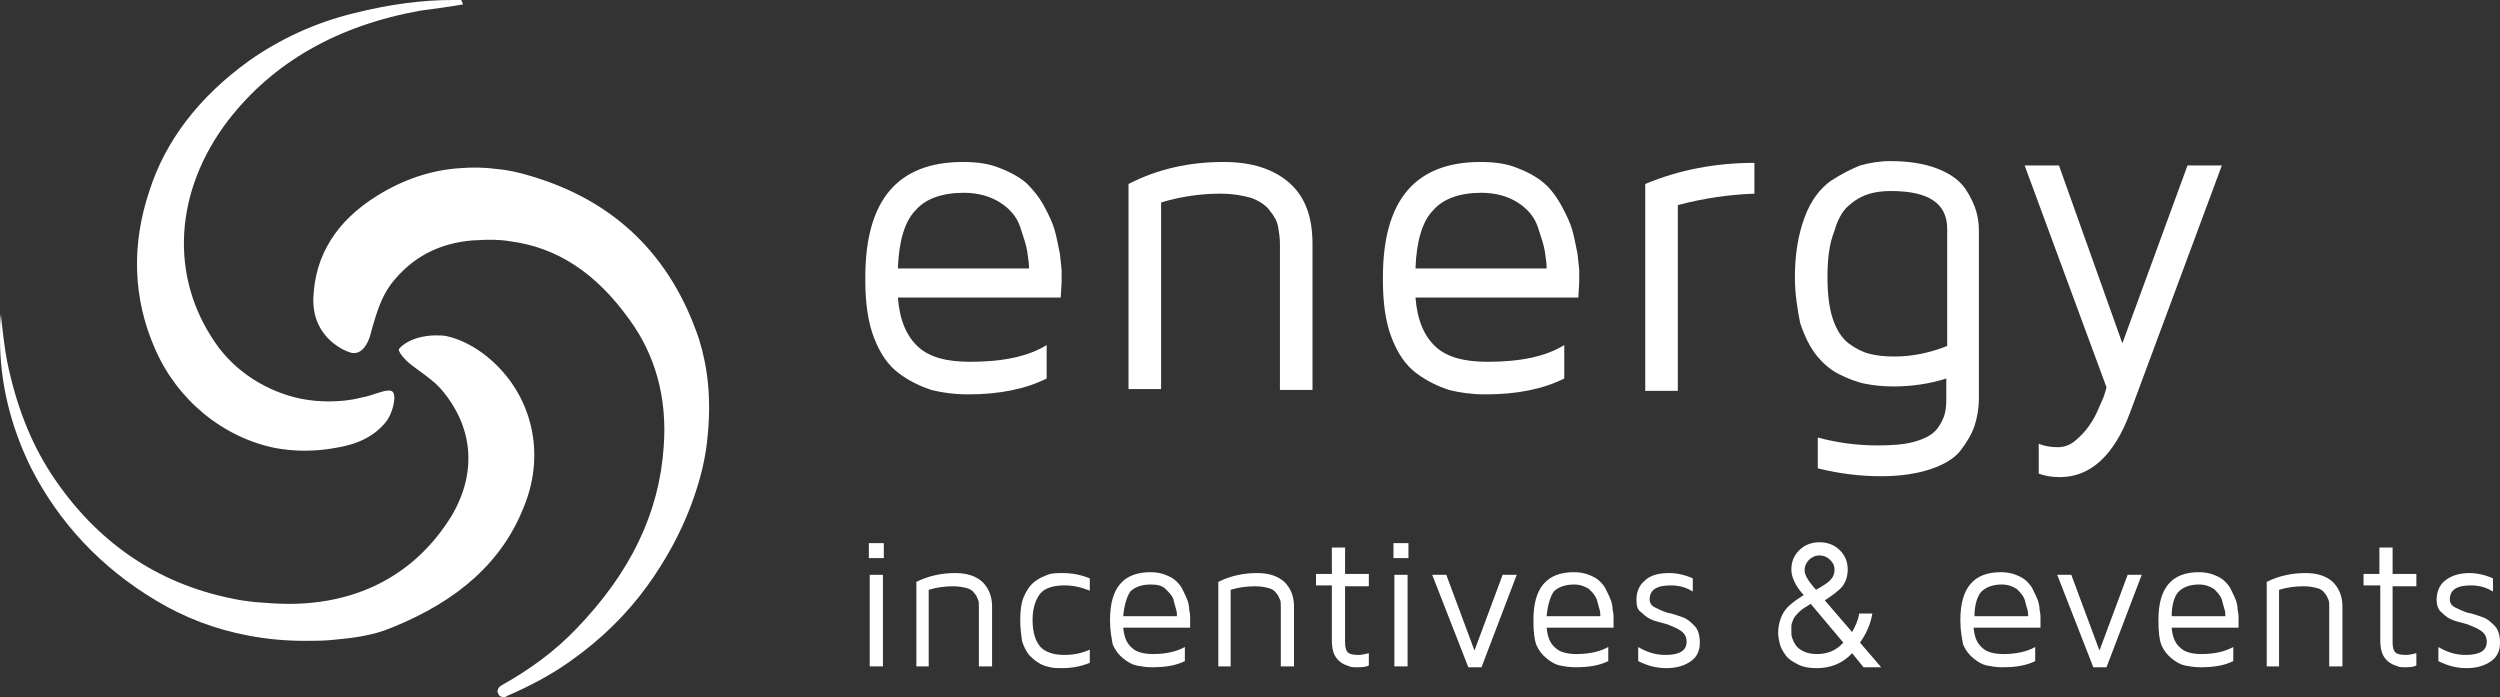
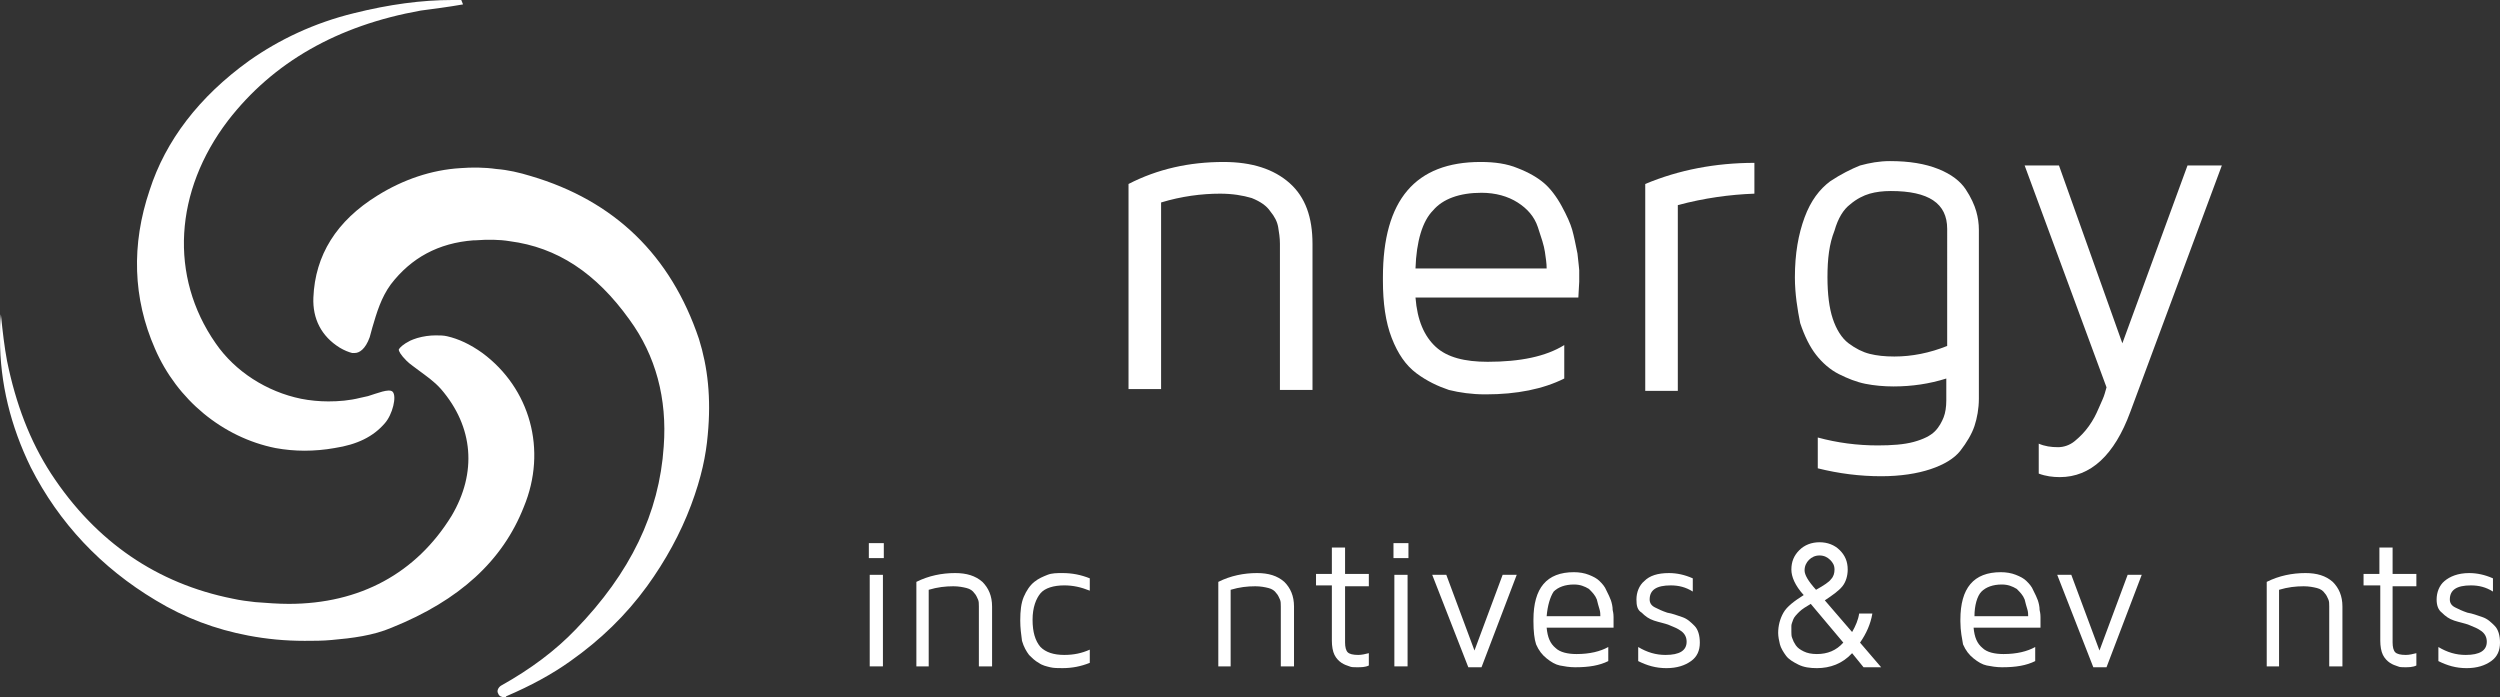
<svg xmlns="http://www.w3.org/2000/svg" version="1.1" id="Layer_1" x="0px" y="0px" viewBox="0 0 284 79.2" style="enable-background:new 0 0 284 79.2;" xml:space="preserve">
  <rect x="0" y="0" width="284" height="79.2" fill="#333333" stroke="none" />
  <style type="text/css">
	.st0{fill:#FFFFFF;}
</style>
  <path class="st0" d="M25.9,13.7c-6.1,8-6.7,17.7-1.4,25.3c2.2,3.2,5.8,5.5,9.7,6.3c1,0.2,2.1,0.3,3.1,0.3c1.2,0,2.4-0.1,3.6-0.4  l0.9-0.2c1-0.3,2.4-0.9,2.8-0.5c0.5,0.5,0,2.6-0.9,3.6c-1.3,1.5-3.1,2.4-5.7,2.8c-1.1,0.2-2.3,0.3-3.4,0.3c-1.1,0-2.2-0.1-3.3-0.3  c-6-1.2-11.2-5.5-13.7-11.3c-2.5-5.7-2.7-11.8-0.6-18C18.8,16,22.6,11,28.3,6.9c3.4-2.4,7.4-4.3,11.9-5.4c4-1,7.7-1.5,11.2-1.5l1,0  l0.2,0.5c-1.7,0.3-3.3,0.5-4.8,0.7C38.3,2.9,31,7.1,25.9,13.7z M54.8,40.1c-1.4-1-2.7-1.6-4-1.9c-0.4-0.1-0.9-0.1-1.3-0.1  c-0.7,0-1.4,0.1-2.1,0.3c-0.3,0.1-0.6,0.2-0.8,0.3c-0.8,0.4-1.2,0.8-1.3,1c0,0.2,0.2,0.6,0.9,1.3c0.4,0.4,0.9,0.7,1.4,1.1  c0.8,0.6,1.7,1.2,2.5,2.1c3.7,4.3,4.1,9.5,1.2,14.4c-4,6.5-10.4,10-18.5,10c-1.2,0-2.5-0.1-3.8-0.2c-0.9-0.1-1.7-0.2-2.6-0.4  c-8.5-1.7-15.5-6.4-20.6-14.2c-2.4-3.7-4-7.9-5-12.8c-0.3-1.6-0.5-3.3-0.7-5.3C0,36.6,0,37.6,0,38.5c0,5,1.2,9.9,3.5,14.6  c3.2,6.3,8,11.4,14.2,15.1c3.3,2,6.8,3.3,10.5,4c2.1,0.4,4.2,0.6,6.4,0.6c1,0,2.1,0,3.1-0.1c2.3-0.2,4.7-0.5,6.8-1.4  c7.7-3.1,12.6-7.6,15-13.7C62.2,51.1,60.2,44.1,54.8,40.1z M79.4,38.5C76.2,29,69.8,22.8,60.3,20c-1.3-0.4-2.6-0.7-3.9-0.8  C55,19,53.6,19,52.3,19.1c-3.3,0.2-6.5,1.3-9.4,3.1c-4.7,2.9-7.1,6.8-7.3,11.6c-0.1,2.4,0.9,4.4,3,5.7c0.5,0.3,1,0.5,1.4,0.6  c0.1,0,0.2,0,0.3,0c0.5,0,1.2-0.4,1.7-1.8l0.3-1.1c0.5-1.7,1-3.4,2.1-4.9c2.3-3,5.4-4.7,9.4-5l0.2,0c1.4-0.1,2.7-0.1,3.9,0.1  c5.4,0.7,9.8,3.6,13.6,8.9c3,4.1,4.3,9,3.9,14.4c-0.5,7.6-3.8,14.4-10,20.8c-2.3,2.4-5.1,4.5-8.5,6.4c-0.3,0.2-0.5,0.6-0.3,0.9  c0.1,0.3,0.4,0.4,0.7,0.4c0.1,0,0.2,0,0.2-0.1c2.8-1.2,5.2-2.5,7.3-4c3.4-2.4,6.3-5.2,8.7-8.5c2.1-2.9,3.8-6,5-9.2  c1.2-3.2,1.7-5.7,1.9-8C80.8,45.2,80.4,41.7,79.4,38.5z" />
  <g>
-     <path class="st0" d="M98.3,31.9c0,0,0-0.1,0-0.2s0-0.1,0-0.2c0-8.8,3.7-13.1,11.1-13.1c1.6,0,3,0.2,4.2,0.7c1.3,0.5,2.3,1.1,3,1.7   c0.7,0.7,1.4,1.5,2,2.6c0.6,1.1,1,2,1.2,2.7c0.2,0.7,0.4,1.7,0.6,2.7c0.1,1,0.2,1.7,0.2,1.9V32l-0.1,1.8H102c0.2,2.6,1,4.4,2.3,5.6   c1.3,1.2,3.3,1.7,5.9,1.7c3.7,0,6.6-0.6,8.7-1.9v3.8c-2.4,1.2-5.4,1.8-8.9,1.8c0,0-0.1,0-0.1,0c-1.5,0-2.9-0.2-4.1-0.5   c-1.2-0.4-2.5-1-3.7-1.9c-1.2-0.9-2.1-2.2-2.8-4C98.6,36.6,98.3,34.4,98.3,31.9z M102,30.5h14.9c0-0.6-0.1-1.2-0.2-1.9   c-0.1-0.7-0.4-1.6-0.8-2.8s-1.2-2.1-2.3-2.8c-1.1-0.7-2.5-1.1-4.1-1.1c-2.5,0-4.4,0.7-5.5,2C102.8,25.1,102.1,27.4,102,30.5z" />
    <path class="st0" d="M128.2,44.3V20.9c3.3-1.7,6.9-2.5,10.8-2.5c3.2,0,5.7,0.8,7.5,2.4c1.8,1.6,2.6,3.9,2.6,6.9v16.6h-3.7V27.7   c0-0.7-0.1-1.3-0.2-1.9s-0.4-1.2-0.9-1.8c-0.4-0.6-1.1-1.1-2.1-1.5c-1-0.3-2.2-0.5-3.6-0.5c-2.1,0-4.4,0.3-6.7,1v21.2H128.2z" />
    <path class="st0" d="M157.1,31.9c0,0,0-0.1,0-0.2s0-0.1,0-0.2c0-8.8,3.7-13.1,11.1-13.1c1.6,0,3,0.2,4.2,0.7c1.3,0.5,2.3,1.1,3,1.7   s1.4,1.5,2,2.6c0.6,1.1,1,2,1.2,2.7c0.2,0.7,0.4,1.7,0.6,2.7c0.1,1,0.2,1.7,0.2,1.9V32l-0.1,1.8h-18.5c0.2,2.6,1,4.4,2.3,5.6   c1.3,1.2,3.3,1.7,5.9,1.7c3.7,0,6.6-0.6,8.7-1.9v3.8c-2.4,1.2-5.4,1.8-8.9,1.8c0,0-0.1,0-0.1,0c-1.5,0-2.9-0.2-4.1-0.5   c-1.2-0.4-2.5-1-3.7-1.9c-1.2-0.9-2.1-2.2-2.8-4C157.4,36.6,157.1,34.4,157.1,31.9z M160.8,30.5h14.9c0-0.6-0.1-1.2-0.2-1.9   c-0.1-0.7-0.4-1.6-0.8-2.8s-1.2-2.1-2.3-2.8c-1.1-0.7-2.5-1.1-4.1-1.1c-2.5,0-4.4,0.7-5.5,2C161.6,25.1,160.9,27.4,160.8,30.5z" />
    <path class="st0" d="M186.9,44.3V20.9c3.8-1.6,8-2.4,12.4-2.4v3.5c-2.8,0.1-5.7,0.5-8.7,1.3v21.1H186.9z" />
    <path class="st0" d="M203.9,31.5c0-2.7,0.4-4.9,1.1-6.8s1.7-3.2,2.9-4.1c1.2-0.8,2.4-1.4,3.4-1.8c1.1-0.3,2.2-0.5,3.4-0.5   c2.2,0,4,0.3,5.5,0.9s2.5,1.4,3.1,2.3s1,1.8,1.2,2.5s0.3,1.4,0.3,2.1v19.2c0,1.1-0.2,2.2-0.5,3.1c-0.3,0.9-0.9,1.9-1.6,2.8   c-0.7,0.9-1.9,1.6-3.4,2.1s-3.4,0.8-5.6,0.8c-2.4,0-4.8-0.3-7.2-0.9v-3.5c2.2,0.6,4.5,0.9,6.8,0.9c1.6,0,3-0.1,4.1-0.4   c1.1-0.3,1.9-0.7,2.4-1.2s0.8-1.1,1-1.6s0.3-1.2,0.3-1.9V43c-1.9,0.6-3.9,0.9-6,0.9c-1.1,0-2.2-0.1-3.2-0.3c-1-0.2-2-0.6-3-1.1   s-1.9-1.3-2.6-2.2c-0.7-0.9-1.3-2.1-1.8-3.6C204.2,35.2,203.9,33.4,203.9,31.5z M207.6,31.5c0,1.9,0.2,3.5,0.6,4.7s1,2.2,1.8,2.8   s1.6,1,2.4,1.2c0.8,0.2,1.7,0.3,2.8,0.3c2,0,4-0.4,6-1.2V26c0-2.9-2.1-4.3-6.4-4.3c-0.9,0-1.7,0.1-2.4,0.3   c-0.7,0.2-1.5,0.6-2.2,1.2c-0.8,0.6-1.4,1.6-1.8,3C207.8,27.7,207.6,29.4,207.6,31.5z" />
    <path class="st0" d="M230,18.8h3.9l7.2,20.2l7.4-20.2h3.9L242,46.8c-1.8,4.9-4.5,7.4-8,7.4c-0.8,0-1.6-0.1-2.4-0.4v-3.4   c0.7,0.3,1.4,0.4,2.2,0.4c0.6,0,1.3-0.2,1.9-0.7c0.6-0.5,1.1-1,1.6-1.7s0.8-1.3,1.1-2c0.3-0.7,0.6-1.3,0.7-1.7l0.2-0.7L230,18.8z" />
  </g>
  <g>
    <path class="st0" d="M98.7,63.4v-1.7h1.7v1.7H98.7z M98.8,75.7h1.5V65.3h-1.5V75.7z" />
    <path class="st0" d="M104.1,75.7v-9.6c1.4-0.7,2.9-1,4.4-1c1.3,0,2.3,0.3,3.1,1c0.7,0.7,1.1,1.6,1.1,2.8v6.8h-1.5v-6.8   c0-0.3,0-0.6-0.1-0.8c-0.1-0.2-0.2-0.5-0.4-0.7c-0.2-0.3-0.5-0.5-0.9-0.6c-0.4-0.1-0.9-0.2-1.5-0.2c-0.9,0-1.8,0.1-2.8,0.4v8.7   H104.1z" />
    <path class="st0" d="M115.9,70.5c0-1.1,0.1-2,0.4-2.7c0.3-0.7,0.7-1.3,1.2-1.7c0.5-0.4,1-0.6,1.5-0.8c0.5-0.2,1.1-0.2,1.7-0.2   c1.1,0,2.1,0.2,3.1,0.6v1.4c-1-0.4-1.9-0.6-2.9-0.6c-1.2,0-2.2,0.3-2.7,0.9s-0.9,1.6-0.9,3c0,1.4,0.3,2.4,0.9,3.1   c0.6,0.6,1.5,0.9,2.7,0.9c1.1,0,2-0.2,2.9-0.6v1.5c-1,0.4-2,0.6-3.1,0.6c-0.5,0-1,0-1.4-0.1c-0.4-0.1-0.9-0.2-1.3-0.5   c-0.4-0.2-0.8-0.6-1.1-0.9c-0.3-0.4-0.6-0.9-0.8-1.6C116,72.1,115.9,71.3,115.9,70.5z" />
-     <path class="st0" d="M126.1,70.6C126.1,70.6,126.1,70.6,126.1,70.6c0-0.1,0-0.1,0-0.2c0-3.6,1.5-5.4,4.6-5.4c0.6,0,1.2,0.1,1.7,0.3   c0.5,0.2,0.9,0.4,1.2,0.7c0.3,0.3,0.6,0.6,0.8,1.1c0.2,0.4,0.4,0.8,0.5,1.1c0.1,0.3,0.2,0.7,0.2,1.1c0.1,0.4,0.1,0.7,0.1,0.8v0.5   l0,0.7h-7.6c0.1,1.1,0.4,1.8,1,2.3c0.5,0.5,1.4,0.7,2.4,0.7c1.5,0,2.7-0.3,3.6-0.8v1.6c-1,0.5-2.2,0.7-3.7,0.7c0,0,0,0-0.1,0   c-0.6,0-1.2-0.1-1.7-0.2c-0.5-0.1-1-0.4-1.5-0.8c-0.5-0.4-0.9-0.9-1.2-1.6C126.3,72.6,126.1,71.7,126.1,70.6z M127.6,70h6.1   c0-0.2,0-0.5-0.1-0.8c-0.1-0.3-0.2-0.7-0.3-1.1s-0.5-0.8-0.9-1.2s-1-0.5-1.7-0.5c-1,0-1.8,0.3-2.3,0.8   C128,67.8,127.7,68.8,127.6,70z" />
    <path class="st0" d="M138.4,75.7v-9.6c1.4-0.7,2.9-1,4.4-1c1.3,0,2.3,0.3,3.1,1c0.7,0.7,1.1,1.6,1.1,2.8v6.8h-1.5v-6.8   c0-0.3,0-0.6-0.1-0.8c-0.1-0.2-0.2-0.5-0.4-0.7c-0.2-0.3-0.5-0.5-0.9-0.6c-0.4-0.1-0.9-0.2-1.5-0.2c-0.9,0-1.8,0.1-2.8,0.4v8.7   H138.4z" />
    <path class="st0" d="M149.5,66.6v-1.4h1.8v-3h1.5v3h2.7v1.4h-2.7V73c0,0.5,0.1,0.9,0.3,1.1c0.2,0.2,0.6,0.3,1.2,0.3   c0.4,0,0.8-0.1,1.2-0.2v1.4c-0.4,0.2-0.9,0.2-1.3,0.2c0,0,0,0-0.1,0c-0.3,0-0.6,0-0.8-0.1c-0.3-0.1-0.6-0.2-0.9-0.4   c-0.3-0.2-0.6-0.5-0.8-0.9c-0.2-0.4-0.3-1-0.3-1.6v-6.3H149.5z" />
    <path class="st0" d="M158.3,63.4v-1.7h1.7v1.7H158.3z M158.4,75.7h1.5V65.3h-1.5V75.7z" />
    <path class="st0" d="M162.7,65.3h1.6l3.2,8.6l3.2-8.6h1.6l-4,10.5h-1.5L162.7,65.3z" />
    <path class="st0" d="M174.2,70.6C174.2,70.6,174.2,70.6,174.2,70.6c0-0.1,0-0.1,0-0.2c0-3.6,1.5-5.4,4.6-5.4c0.6,0,1.2,0.1,1.7,0.3   c0.5,0.2,0.9,0.4,1.2,0.7c0.3,0.3,0.6,0.6,0.8,1.1c0.2,0.4,0.4,0.8,0.5,1.1c0.1,0.3,0.2,0.7,0.2,1.1c0.1,0.4,0.1,0.7,0.1,0.8v0.5   l0,0.7h-7.6c0.1,1.1,0.4,1.8,1,2.3c0.5,0.5,1.4,0.7,2.4,0.7c1.5,0,2.7-0.3,3.6-0.8v1.6c-1,0.5-2.2,0.7-3.7,0.7c0,0,0,0-0.1,0   c-0.6,0-1.2-0.1-1.7-0.2c-0.5-0.1-1-0.4-1.5-0.8c-0.5-0.4-0.9-0.9-1.2-1.6C174.3,72.6,174.2,71.7,174.2,70.6z M175.7,70h6.1   c0-0.2,0-0.5-0.1-0.8c-0.1-0.3-0.2-0.7-0.3-1.1c-0.2-0.5-0.5-0.8-0.9-1.2c-0.5-0.3-1-0.5-1.7-0.5c-1,0-1.8,0.3-2.3,0.8   C176.1,67.8,175.8,68.8,175.7,70z" />
    <path class="st0" d="M185.9,68.1c0-0.8,0.3-1.6,0.9-2.1c0.6-0.6,1.5-0.9,2.8-0.9c0.9,0,1.8,0.2,2.7,0.6v1.5   c-0.8-0.5-1.6-0.7-2.5-0.7c-1.6,0-2.4,0.5-2.4,1.6c0,0.4,0.2,0.7,0.6,0.9c0.4,0.2,0.8,0.4,1.4,0.6c0.6,0.1,1.1,0.3,1.7,0.5   c0.6,0.2,1,0.6,1.4,1s0.6,1.1,0.6,1.9c0,0.9-0.3,1.6-1,2.1s-1.6,0.8-2.8,0.8c-1.2,0-2.2-0.3-3.2-0.8v-1.6c1,0.6,2,0.9,3.1,0.9   c1.6,0,2.4-0.5,2.4-1.5c0-0.5-0.2-0.9-0.6-1.2s-0.9-0.5-1.4-0.7s-1.1-0.3-1.7-0.5c-0.6-0.2-1-0.5-1.4-0.9   C186,69.3,185.9,68.8,185.9,68.1z" />
    <path class="st0" d="M202,71.9c0-0.8,0.2-1.6,0.6-2.3c0.4-0.7,1.2-1.3,2.3-2c-1-1.1-1.4-2.1-1.4-2.9c0-0.9,0.3-1.6,0.9-2.2   c0.6-0.6,1.4-0.9,2.3-0.9c0.9,0,1.7,0.3,2.3,0.9c0.6,0.6,0.9,1.3,0.9,2.2c0,0.7-0.2,1.4-0.6,1.9c-0.4,0.5-1.1,1-2,1.6l3.1,3.6   c0.4-0.7,0.7-1.4,0.8-2.1h1.5c-0.2,1.2-0.7,2.3-1.4,3.3l2.4,2.8h-2l-1.3-1.6c-1.1,1.2-2.5,1.7-4,1.7c-0.8,0-1.5-0.1-2.1-0.4   s-1.1-0.6-1.4-1c-0.3-0.4-0.6-0.9-0.7-1.3S202,72.3,202,71.9z M203.5,71.8c0,0.2,0,0.5,0.1,0.7c0.1,0.3,0.2,0.5,0.4,0.8   c0.2,0.3,0.5,0.5,0.9,0.7c0.4,0.2,0.9,0.3,1.5,0.3c1.2,0,2.2-0.4,3-1.3l-3.7-4.4c-0.5,0.3-1,0.6-1.3,0.9c-0.3,0.3-0.6,0.6-0.7,0.9   s-0.2,0.5-0.2,0.7C203.5,71.3,203.5,71.6,203.5,71.8z M205,64.8c0,0.5,0.4,1.2,1.3,2.2c0.9-0.5,1.5-0.9,1.7-1.2   c0.3-0.3,0.4-0.7,0.4-1.1c0-0.5-0.2-0.8-0.5-1.1c-0.3-0.3-0.7-0.5-1.2-0.5c-0.5,0-0.9,0.2-1.2,0.5S205,64.3,205,64.8z" />
    <path class="st0" d="M222.7,70.6C222.7,70.6,222.7,70.6,222.7,70.6c0-0.1,0-0.1,0-0.2c0-3.6,1.5-5.4,4.6-5.4c0.6,0,1.2,0.1,1.7,0.3   c0.5,0.2,0.9,0.4,1.2,0.7c0.3,0.3,0.6,0.6,0.8,1.1c0.2,0.4,0.4,0.8,0.5,1.1s0.2,0.7,0.2,1.1c0.1,0.4,0.1,0.7,0.1,0.8v0.5l0,0.7   h-7.6c0.1,1.1,0.4,1.8,1,2.3c0.5,0.5,1.4,0.7,2.4,0.7c1.5,0,2.7-0.3,3.6-0.8v1.6c-1,0.5-2.2,0.7-3.7,0.7c0,0,0,0-0.1,0   c-0.6,0-1.2-0.1-1.7-0.2c-0.5-0.1-1-0.4-1.5-0.8c-0.5-0.4-0.9-0.9-1.2-1.6C222.9,72.6,222.7,71.7,222.7,70.6z M224.3,70h6.1   c0-0.2,0-0.5-0.1-0.8c-0.1-0.3-0.2-0.7-0.3-1.1c-0.2-0.5-0.5-0.8-0.9-1.2c-0.5-0.3-1-0.5-1.7-0.5c-1,0-1.8,0.3-2.3,0.8   S224.3,68.8,224.3,70z" />
    <path class="st0" d="M233.7,65.3h1.6l3.2,8.6l3.2-8.6h1.6l-4,10.5h-1.5L233.7,65.3z" />
-     <path class="st0" d="M245.2,70.6C245.2,70.6,245.2,70.6,245.2,70.6c0-0.1,0-0.1,0-0.2c0-3.6,1.5-5.4,4.6-5.4c0.6,0,1.2,0.1,1.7,0.3   c0.5,0.2,0.9,0.4,1.2,0.7c0.3,0.3,0.6,0.6,0.8,1.1c0.2,0.4,0.4,0.8,0.5,1.1c0.1,0.3,0.2,0.7,0.2,1.1c0.1,0.4,0.1,0.7,0.1,0.8v0.5   l0,0.7h-7.6c0.1,1.1,0.4,1.8,1,2.3c0.5,0.5,1.4,0.7,2.4,0.7c1.5,0,2.7-0.3,3.6-0.8v1.6c-1,0.5-2.2,0.7-3.7,0.7c0,0,0,0-0.1,0   c-0.6,0-1.2-0.1-1.7-0.2c-0.5-0.1-1-0.4-1.5-0.8c-0.5-0.4-0.9-0.9-1.2-1.6C245.3,72.6,245.2,71.7,245.2,70.6z M246.7,70h6.1   c0-0.2,0-0.5-0.1-0.8c-0.1-0.3-0.2-0.7-0.3-1.1c-0.2-0.5-0.5-0.8-0.9-1.2c-0.5-0.3-1-0.5-1.7-0.5c-1,0-1.8,0.3-2.3,0.8   S246.7,68.8,246.7,70z" />
    <path class="st0" d="M257.5,75.7v-9.6c1.4-0.7,2.9-1,4.4-1c1.3,0,2.3,0.3,3.1,1c0.7,0.7,1.1,1.6,1.1,2.8v6.8h-1.5v-6.8   c0-0.3,0-0.6-0.1-0.8c-0.1-0.2-0.2-0.5-0.4-0.7c-0.2-0.3-0.5-0.5-0.9-0.6c-0.4-0.1-0.9-0.2-1.5-0.2c-0.9,0-1.8,0.1-2.8,0.4v8.7   H257.5z" />
    <path class="st0" d="M268.5,66.6v-1.4h1.8v-3h1.5v3h2.7v1.4h-2.7V73c0,0.5,0.1,0.9,0.3,1.1c0.2,0.2,0.6,0.3,1.2,0.3   c0.4,0,0.8-0.1,1.2-0.2v1.4c-0.4,0.2-0.9,0.2-1.3,0.2c0,0,0,0,0,0c-0.3,0-0.6,0-0.8-0.1c-0.3-0.1-0.6-0.2-0.9-0.4   c-0.3-0.2-0.6-0.5-0.8-0.9c-0.2-0.4-0.3-1-0.3-1.6v-6.3H268.5z" />
    <path class="st0" d="M276.8,68.1c0-0.8,0.3-1.6,0.9-2.1s1.5-0.9,2.8-0.9c0.9,0,1.8,0.2,2.7,0.6v1.5c-0.8-0.5-1.6-0.7-2.5-0.7   c-1.6,0-2.4,0.5-2.4,1.6c0,0.4,0.2,0.7,0.6,0.9c0.4,0.2,0.8,0.4,1.4,0.6c0.6,0.1,1.1,0.3,1.7,0.5c0.6,0.2,1,0.6,1.4,1   s0.6,1.1,0.6,1.9c0,0.9-0.3,1.6-1,2.1s-1.6,0.8-2.8,0.8c-1.2,0-2.2-0.3-3.2-0.8v-1.6c1,0.6,2,0.9,3.1,0.9c1.6,0,2.4-0.5,2.4-1.5   c0-0.5-0.2-0.9-0.6-1.2s-0.9-0.5-1.4-0.7s-1.1-0.3-1.7-0.5c-0.6-0.2-1-0.5-1.4-0.9C277,69.3,276.8,68.8,276.8,68.1z" />
  </g>
</svg>